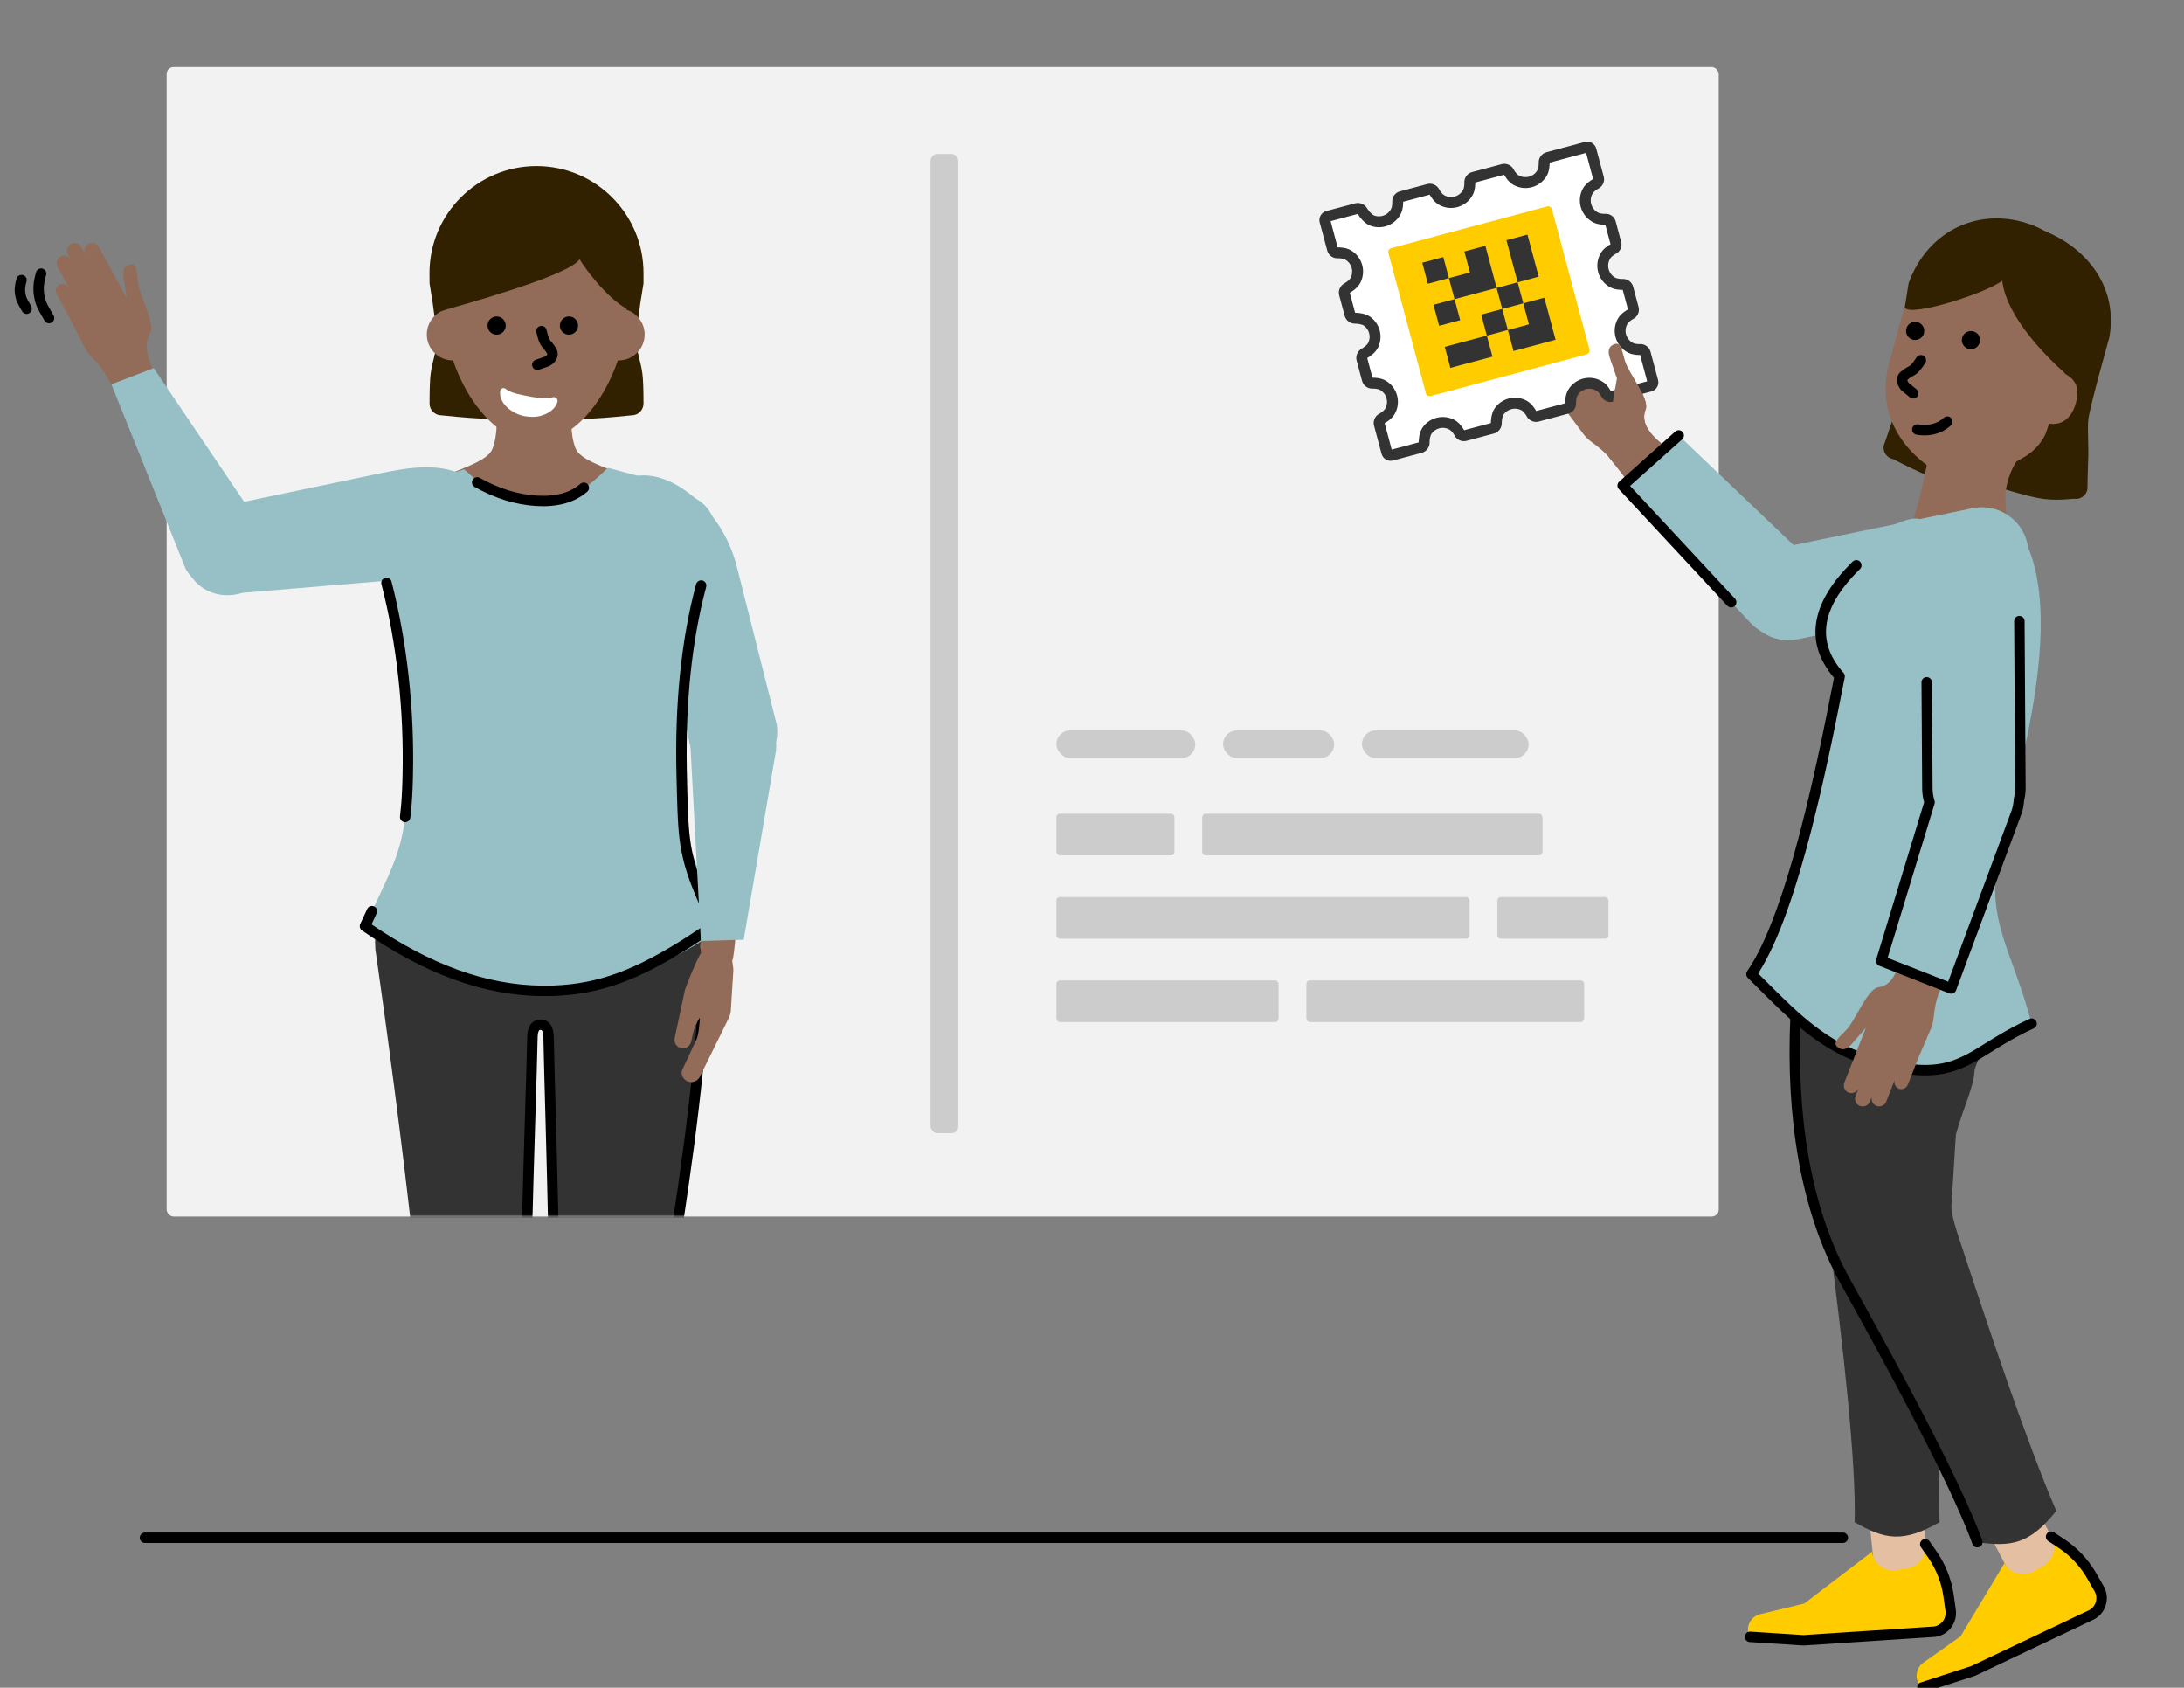
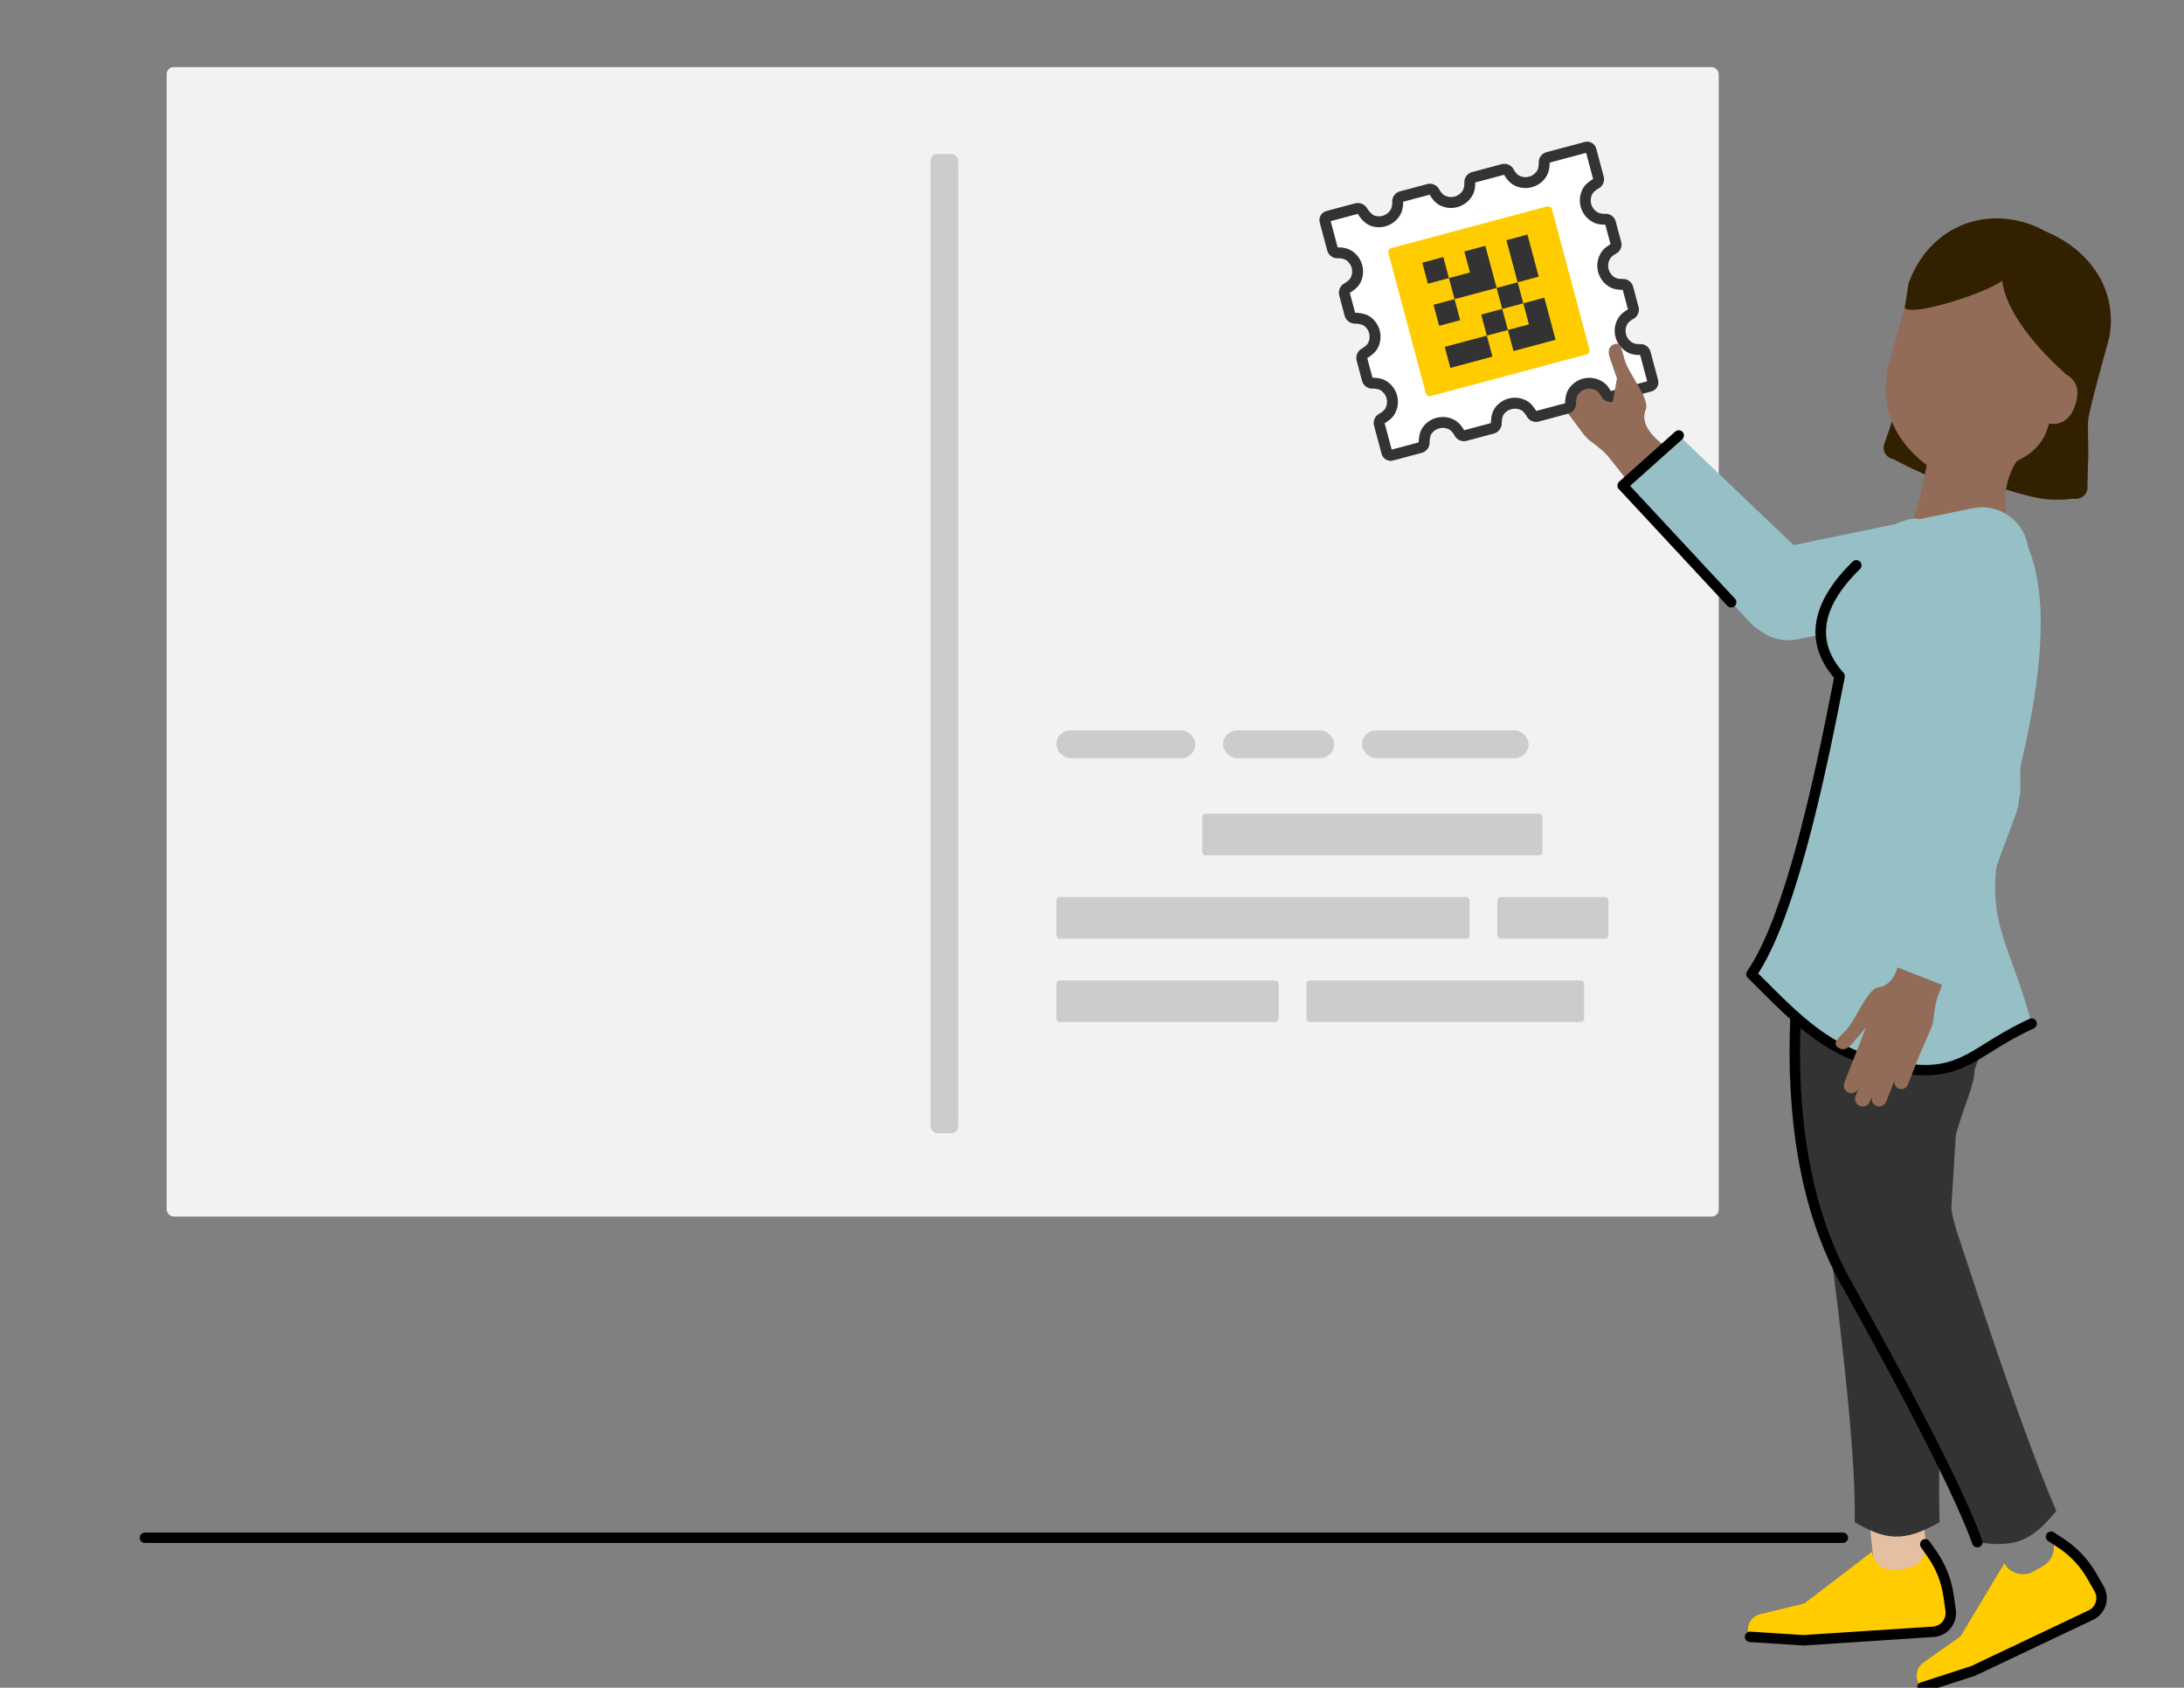
<svg xmlns="http://www.w3.org/2000/svg" height="486" viewBox="0 0 629 486" width="629">
  <rect x="0" y="0" width="629" height="486" fill="#808080" stroke="none" />
  <mask id="a" fill="#fff">
-     <path d="m2 0h491c1.105 0 2 .895 2 2v327c0 1.105-.895 2-2 2h-491c-1.105 0-2-.895-2-2v-327c0-1.105.895-2 2-2z" fill="#fff" fill-rule="evenodd" />
-   </mask>
+     </mask>
  <g fill="none" fill-rule="evenodd">
    <g transform="translate(0 19.324)">
      <rect fill="#f2f2f2" fill-rule="nonzero" height="331" rx="2" width="447" x="48" />
      <rect height="331" rx="2" width="447" x="48" />
      <g mask="url(#a)">
        <g transform="translate(98.247 222)">
          <path d="m30.158 189.98h16.97v21.93h-16.97z" fill="#e5bfa1" fill-rule="nonzero" />
          <path d="m26.878 206.1s-7.01 7.04-19.84 11.53c-12.84 4.49-5.16 10.22-.06 11.85 5.1 1.63 15.49 1.34 21.99-2.74 4.57-2.86 9.46-5.61 11.69-5.77 4.73-.34 7.93-3.69 7.93-3.69l-.46-6.36-.53-7.25s-2.13 4.52-6.99 3.07-2.25-2.06-5.21-4.96-5.72-.88-5.72-.88z" fill="#fc0" fill-rule="nonzero" />
          <path d="m.278 224.62c.95 2.2 4.15 4.04 6.69 4.85 5.09 1.63 15.49 1.34 21.99-2.74 4.57-2.86 9.46-5.61 11.69-5.77 4.73-.34 7.93-3.69 7.93-3.69l-.46-6.36-.31-4.2" stroke="#000" stroke-linecap="round" stroke-linejoin="round" stroke-width="3" />
          <path d="m66.21 189.972h16.97v21.93h-16.97z" fill="#e5bfa1" fill-rule="nonzero" transform="matrix(-1 0 0 -1 149.39 401.874)" />
          <path d="m86.458 206.1s7.01 7.04 19.84 11.53c12.84 4.49 5.16 10.22.06 11.85s-15.49 1.34-21.99-2.74c-4.57-2.86-9.46-5.61-11.69-5.77-4.73-.34-7.93-3.69-7.93-3.69l.46-6.36.53-7.25s2.13 4.52 6.99 3.07 2.25-2.06 5.21-4.96 5.72-.88 5.72-.88z" fill="#fc0" fill-rule="nonzero" />
          <path d="m113.058 224.62c-.95 2.2-4.15 4.04-6.69 4.85-5.09 1.63-15.49 1.34-21.99-2.74-4.57-2.86-9.46-5.61-11.69-5.77-4.73-.34-7.93-3.69-7.93-3.69l.46-6.36.31-4.2" stroke="#000" stroke-linecap="round" stroke-linejoin="round" stroke-width="3" />
          <path d="m105.058 32.08c-.04-.02-.08-.04-.12-.07l.12-2.12c0-16.51-15.65-29.89-34.95-29.89h-25.38c-19.3 0-34.95 13.38-34.95 29.89l.08 2.15c-.03.02 17.39 118.2 16.12 159.88 9.5 5.45 15.27 6.73 27 0-1.25-41.12 1.74-115.56 2.1-133.97.02-1.28.02-4.18 2.34-4.18 2.32 0 2.32 2.9 2.34 4.18.35 18.41 2.99 92.85 1.74 133.97 11.73 6.73 17.5 5.45 27 0-1.27-41.69 14.63-96.32 16.56-159.84z" fill="#333" fill-rule="nonzero" />
          <path d="m25.978 191.91c9.5 5.45 15.27 6.73 27 0-1.25-41.12 1.74-115.56 2.1-133.97.02-1.28.02-4.18 2.34-4.18 2.32 0 2.32 2.9 2.34 4.18.35 18.41 2.99 92.85 1.74 133.97 11.73 6.73 17.5 5.45 27 0-1.27-41.68 14.63-96.31 16.56-159.83-.04-.02-.08-.04-.12-.07l.12-2.12c0-3.84-.85-7.52-2.39-10.89" stroke="#000" stroke-linecap="round" stroke-linejoin="round" stroke-width="3" />
        </g>
      </g>
      <g mask="url(#a)">
        <g transform="translate(122.493 28.5)">
          <g fill-rule="nonzero">
            <path d="m62.84 30.82c0-17.02-13.8-30.82-30.82-30.82s-30.82 13.8-30.82 30.82c0 .77.02 2.74.02 2.98 1.333 7.689 2 13.456 2 17.3 0 2.243-1.227 5.14-1.681 8.691-.216 1.691-.322 4.56-.319 8.609 0 1.85 1.52 3.37 3.37 3.37 6.454.667 11.028 1 13.72 1 5.603 0 10.176-1 13.72-1s8.117 1 13.72 1c2.692 0 7.266-.333 13.72-1 1.85 0 3.37-1.52 3.37-3.37.003-4.049-.104-6.918-.32-8.609-.454-3.551-1.681-6.448-1.681-8.691 0-3.844.667-9.611 2-17.3 0-.25 0-2.23 0-2.98z" fill="#322100" />
            <path d="m57.92 41.36c-.22-16.23-11.87-29.32-26.21-29.32-14.36 0-26.02 13.12-26.21 29.38-2.95 1-5.07 3.79-5.07 7.07 0 4.13 3.35 7.48 7.48 7.48h.08c4.19 12.37 13.24 23.46 23.73 23.46s19.54-11.1 23.73-23.47c.08 0 .16.01.25.01 4.13 0 7.47-3.35 7.47-7.48-.01-3.34-2.21-6.18-5.25-7.13z" fill="#926c58" />
            <path d="m43.3 81.35c-1.55-3.79-1.64-10.05-.51-13.15l-23 .12c1.14 3.11 1.06 9.39-.51 13.21-1.79 4.34-13.08 6.41-19.28 10.64l6.35 9.31c11.57 16.96 36.45 17.37 48.57.79l7.63-10.43c-6.19-4.19-17.47-6.15-19.25-10.49z" fill="#926c58" />
            <path d="m23.162 45.926c0 1.45-1.17 2.62-2.62 2.62s-2.62-1.17-2.62-2.62 1.17-2.62 2.62-2.62 2.62 1.18 2.62 2.62zm20.83 0c0 1.45-1.17 2.62-2.62 2.62s-2.62-1.17-2.62-2.62 1.17-2.62 2.62-2.62c1.44 0 2.62 1.18 2.62 2.62z" fill="#000" />
          </g>
          <path d="m23.368 67.747c1.283.073 2.25-.146 3.334-.414 1.056-.339 2.153-.636 3.209-1.074 1.083-.368 2.126-.849 3.14-1.266 1.022-.481 1.837-.849 2.673-1.642l.439-.425c.242-.232.582-.32.901-.233.32.087.575.336.677.661.696 2.2-.509 4.27-1.653 5.567-1.175 1.312-2.651 2.298-4.291 2.868-1.605.523-3.312.854-5.09.497-1.722-.279-3.699-1.133-4.634-2.936-.182-.35-.167-.775.039-1.11.206-.335.571-.529.954-.507z" fill="#fff" transform="matrix(-.985 .174 .174 .985 47.71 -4.174)" />
          <path d="m33.445 47.518c1.07 4.49 1.437 3.108 2.997 5.848.6 1.06-.252 2.33-1.386 2.867l-2.804.993" stroke="#000" stroke-linecap="round" stroke-linejoin="round" stroke-width="3" />
          <path d="m59.62 34.57c0-16.51-12.42-30.01-27.6-30.01s-27.6 13.5-27.6 30.01v7.2c4.95-1.46 37.092-10.171 40.002-14.931 2.91 4.76 10.248 13.471 15.198 14.921z" fill="#322100" fill-rule="nonzero" />
        </g>
      </g>
      <g mask="url(#a)">
        <g transform="translate(-9.753 45)">
          <g fill-rule="nonzero">
            <path d="m218.414 202.382c-15.43 10.7-32.65 18.64-51.77 18.64-19.11 0-36.35-7.95-51.77-18.64 8.93-19.38 11.86-22.42 12.33-43.55.49-22.29-2.51-45.86-9.46-66.56-1.46-4.36.5-10.2 4.69-12.59 7.24-4.12 12.97-6.51 21.01-8.84 7.09 6.47 10.714 8.98 20.37 8.98 9.656 0 13.63-2.18 20.99-9.44 9.37 2.61 18.22 4.31 26.14 9.36 3.75 2.39 6.3 8 4.59 12.53-7.83 20.73-9.99 44.28-9.45 66.56.51 21.15 3.39 24.15 12.33 43.55z" fill="#96c0c5" />
            <g transform="matrix(.985 .174 -.174 .985 16.356 -0)">
              <g fill="#000" transform="translate(0 13.346)">
                <path d="m15.778.78c.363.745.054 1.643-.691 2.006l-1.687.829-.652.33-.547.287-.315.173-.282.162-.253.154c-.04.025-.079.05-.117.075l-.22.148-.204.148-.193.152-.281.24-.286.265-.201.196-.216.215c-1.246 1.246-2.126 2.812-2.821 5.041-.247.791-1.088 1.232-1.879.985-.791-.247-1.232-1.088-.985-1.879.832-2.665 1.949-4.654 3.564-6.269l.265-.263.37-.355c.04-.037.079-.074.119-.11l.234-.208.234-.197.239-.188.249-.183.265-.182.286-.183.312-.188.343-.196.379-.207.648-.339.759-.383 1.559-.767c.745-.363 1.643-.054 2.006.691z" transform="matrix(.914 .407 .407 -.914 -1.624 7.639)" />
                <path d="m8.144 3.077c.363.745.054 1.643-.691 2.006l-1.274.628-.586.304-.338.19c-.034.02-.066.039-.097.059l-.177.114-.158.112-.146.113-.141.119-.141.129-.31.303c-.736.736-1.261 1.67-1.684 3.028-.247.791-1.088 1.232-1.879.985s-1.232-1.088-.985-1.879c.56-1.794 1.321-3.15 2.427-4.255l.328-.322.203-.189.198-.174.2-.163c.034-.027.068-.053.103-.079l.215-.154c.037-.026.075-.051.114-.077l.245-.155.273-.161.307-.171.349-.185.614-.312 1.024-.504c.745-.363 1.643-.054 2.006.691z" transform="matrix(.914 .407 .407 -.914 -2.404 11.308)" />
              </g>
              <path d="m12.145 19.653c.399 1.682 1.76 2.246 3.937 1.682 1.197-.312 5.94-1.518 5.94-1.518l-14.057 9.374c-.52.347-.85.867-.971 1.431-.113.564-.017 1.162.321 1.665.668.989 2.012 1.249 3.044.607l-1.969 1.318c-1.015.676-1.283 2.047-.607 3.053.676 1.015 2.047 1.283 3.053.607l1.448-.971c-1.015.676-1.283 2.047-.607 3.053.676 1.015 2.029 1.249 3.044.572l5.515-3.677c-.85.65-1.058 1.847-.468 2.732.616.928 1.873 1.136 2.818.503l7.033-4.692 7.701-4.778c.928-.624 1.691-1.361 2.298-2.055 1.691-1.943 2.905-3.2 4.735-4.553.676-.503 6.287-4.215 7.033-4.605l.017-.009c.65-.338 1.041-1.049.971-1.847-.104-1.292.121-2.35-1.812-5.229-2.047-3.053-1.237-4.502-2.373-4.91-.59-.217-1.223-.147-1.708.173l-.009.009c-1.249.624-9.456 7.494-14.91 4.728-2.87-1.457-10.831 4.058-14.413 4.752-3.59.711-5.411.85-5.004 2.584z" fill="#926c58" transform="matrix(.087 .996 -.996 .087 51.085 -7.557)" />
              <path d="m63.533 89.94-30.397-48.738 11.201-6.722 38.015 39.246c4.408 5.178 3.831 12.928-1.288 17.404-5.177 4.501-13.03 3.973-17.531-1.19z" fill="#96c0c5" />
            </g>
            <path d="m96.172 121.509 48.696-48.371c-4.72-2.981-16.336-19.762-21.693-18.506-8.409 1.971-14.258 9.311-19.606 16.101l-28.988 36.864c-3.78 5.881-2.313 13.663 3.292 17.777l.27.193c6.16 4.299 14.007 2.295 18.029-4.058z" fill="#96c0c5" transform="matrix(.766 .643 -.643 .766 84.053 -48.517)" />
            <path d="m220.888 146.479-44.48-62.868c4.72-2.981 10.557-2.873 15.913-1.616 8.409 1.971 15.821 6.918 21.169 13.708l28.988 36.864c3.78 5.881 2.313 13.663-3.292 17.777l-.27.193c-6.16 4.299-14.007 2.295-18.029-4.058z" fill="#96c0c5" transform="matrix(.914 .407 -.407 .914 65.782 -75.5)" />
          </g>
          <path d="m177.902 76.125c-3.278 2.846-7.785 4.105-13.522 3.777s-11.471-2.098-17.2-5.31" stroke="#000" stroke-linecap="round" stroke-linejoin="round" stroke-width="3" />
          <path d="m210.235 103.904c.214-.8 1.037-1.275 1.837-1.061.8.214 1.275 1.037 1.061 1.837-4.222 15.775-5.958 33.527-5.577 52.853l.145 6.054.073 2.543.079 2.278.088 2.042.058 1.124.085 1.395.07.976.077.923.055.589.089.849.063.546.102.793.111.768.079.501.084.495.135.735.096.487.153.732.116.521.13.553.137.555.145.559.234.848.168.574.178.583.188.593.199.605.211.619.223.634.236.65.249.668.263.687.422 1.07.457 1.122.324.78.518 1.22.557 1.286.599 1.357.865 1.927.702 1.541.494 1.076c.305.661.091 1.446-.508 1.86l-.686.474-1.355.929c-.224.153-.447.304-.67.455l-1.324.89-1.305.864-1.286.839-1.268.813c-.42.267-.836.53-1.25.788l-1.234.763c-.817.5-1.624.984-2.422 1.452l-1.19.689c-12.617 7.222-22.997 10.312-35.676 10.312-17.759 0-34.852-6.586-52.625-18.907-.598-.415-.812-1.2-.508-1.861l2.013-4.326c.35-.751 1.243-1.075 1.994-.725.707.33 1.036 1.14.78 1.86l-.062.15-1.47 3.149.444.302c16.529 11.179 32.38 17.18 48.702 17.354l.731.004c13.387 0 24.137-3.621 38.247-12.335l1.236-.771c.415-.261.833-.527 1.253-.797l1.272-.823 1.292-.849 1.312-.875c.22-.148.442-.297.664-.448l1.644-1.122-.473-1.039-.726-1.607-.675-1.518-.627-1.435-.393-.914-.552-1.311-.51-1.245-.318-.796-.445-1.149-.409-1.099-.254-.708-.239-.691-.226-.676-.213-.662-.201-.65-.189-.64c-.031-.106-.061-.212-.09-.317l-.173-.629-.163-.624-.154-.62c-.025-.103-.049-.206-.074-.31l-.137-.6-.166-.773-.154-.768-.096-.513-.091-.516-.086-.521-.12-.794-.11-.816-.101-.844-.063-.582-.087-.906-.08-.952-.073-1.004-.067-1.063-.062-1.129-.075-1.618-.068-1.762-.093-2.947-.147-5.885c-.489-20.083 1.255-38.542 5.651-54.964z" fill="#000" fill-rule="nonzero" />
          <path d="m230.478 198.781c1.03 1.067 1.035 2.761.013 3.837l-8.507 5.099c-.367.22-.788.575-1.222.995l-.327.326c-.055.056-.109.113-.164.17l-.326.349-.32.357-.311.358-.298.352-.413.502-.566.713-.455.598c1.636-.652 3.139-1.635 4.423-2.875l1.461-1.411c.915-.884 2.373-1.002 3.338-.175 1.066.909 1.133 2.491.225 3.488l-.309.306-9.985 9.643-.059.048-.511.377-1.128.798-1.073.739-.974.657-.779.515-.806.523-.547.348-.824.514-.547.333-.541.322-.531.307-.517.29-.5.27-.479.246-.012.006c-.099.41-.202.656-.233.652-.202-.022-.271.764-.77 1.278l-.284.301-.305.341-.325.377-.342.409-.357.438-.56.703-.781 1.004-.804 1.055-2.384 3.179-1.238 1.635-.467.602-.419.525-.364.436-.208.235-.178.186c-.244.242-.38.307-.377.141l-.38-.787-.36-.761-.341-.736-.321-.71-.302-.684-.282-.659-.263-.633-.243-.607c-.039-.099-.077-.197-.114-.294l-.214-.569-.195-.543-.175-.517-.156-.491-.136-.466-.117-.44c-.107-.427-.185-.816-.233-1.165l-.039-.337c-.097-1.081.132-1.733.685-1.956l.087-.042c.184-.103.427-.314.716-.607l.304-.319.332-.367.357-.41.576-.681 1.709-2.064.679-.81.457-.535.457-.524.454-.507.448-.484.439-.455c.075-.076.191-.136.34-.18.414-.915.838-1.732 1.073-2.156l.099-.176c.041-.071.069-.115.08-.129l7.216-9.388c.452-.544.996-1.001 1.614-1.353l16.163-9.24c1.112-.761 2.615-.61 3.552.36z" fill="#926c58" fill-rule="nonzero" transform="matrix(-.829 .559 -.559 -.829 510.448 283.172)" />
          <path d="m215.448 198.263 30.397-48.738-10.304-6.771-38.912 39.296c-4.408 5.178-3.831 12.928 1.288 17.404 5.177 4.501 13.03 3.973 17.531-1.19z" fill="#96c0c5" fill-rule="nonzero" transform="matrix(-.819 .574 -.574 -.819 498.786 187.999)" />
          <path d="m120.689 102.08c.802-.207 1.62.276 1.827 1.078 4.507 17.478 6.601 36.757 6.177 55.705l-.016.729-.039 1.415-.048 1.361c-.009.222-.018.443-.027.661l-.061 1.285-.071 1.237-.08 1.192-.09 1.15-.099 1.11c-.07.727-.146 1.43-.229 2.112-.1.822-.848 1.408-1.671 1.307-.822-.1-1.408-.848-1.307-1.671.121-.989.227-2.027.318-3.126l.087-1.119.078-1.162.069-1.207.06-1.256c.009-.213.018-.429.027-.647l.047-1.333.038-1.388c.006-.236.011-.474.016-.715.418-18.683-1.646-37.687-6.083-54.892-.207-.802.276-1.62 1.078-1.827z" fill="#000" fill-rule="nonzero" />
        </g>
      </g>
      <g fill-rule="nonzero">
        <path d="m530.747 422c.828 0 1.5.672 1.5 1.5 0 .78-.595 1.42-1.356 1.493l-.144.007h-489c-.828 0-1.5-.672-1.5-1.5 0-.78.595-1.42 1.356-1.493l.144-.007z" fill="#000" />
        <rect fill="#ccc" height="282" rx="2" width="8" x="268" y="25" />
        <rect fill="#ccc" height="8" rx="4" width="40" x="304.247" y="191" />
        <rect fill="#ccc" height="8" rx="4" width="32" x="352.247" y="191" />
        <rect fill="#ccc" height="8" rx="4" width="48" x="392.247" y="191" />
-         <rect fill="#ccc" height="12" rx="1" width="34" x="304.247" y="215" />
        <rect fill="#ccc" height="12" rx="1" width="98" x="346.247" y="215" />
        <rect fill="#ccc" height="12" rx="1" width="119" x="304.247" y="239" />
        <rect fill="#ccc" height="12" rx="1" width="32" x="431.247" y="239" />
        <rect fill="#ccc" height="12" rx="1" width="64" x="304.247" y="263" />
        <rect fill="#ccc" height="12" rx="1" width="80" x="376.247" y="263" />
      </g>
    </g>
    <g fill-rule="nonzero" transform="translate(319.747 .876)">
      <g transform="matrix(-.94 -.342 -.342 .94 304.07 77.951)">
        <path d="m9.089 22.7.005-.035c2.955-16.761 19.433-24.646 36.195-21.691 16.594 2.926 23.547 21.975 20.817 38.619l-.623 3.435-.457 1.277c-.074.21-.148.418-.221.625l-.426 1.222-.406 1.185-.385 1.148-.365 1.111-.344 1.074-.323 1.037c-.052.17-.104.338-.154.505l-.293.982c-.047.161-.093.32-.139.477l-.262.926c-.084.303-.164.599-.241.89l-.221.853c-.035.139-.069.277-.103.412l-.19.797-.169.76c-.026.124-.052.246-.077.366l-.138.705-.138.754-.11.537-.233 1.032-.089.429-.056.307-.053.335-.05.373-.047.422-.044.48-.041.549-.037.627-.036.778-.045 1.281-.057 2.277-.043 2.401-.032 2.317c-.321 1.822-2.082 3.055-3.904 2.734l-1.083.136-1.564.187-1.49.167-.952.101-.919.092-.887.083-1.269.108-1.195.089-.756.048-1.072.056-.674.026-.641.018-.608.009h-.575c-.093 0-.185-.002-.275-.003l-.526-.013-.493-.022-.461-.03-.428-.039c-.137-.015-.269-.03-.395-.048l-.362-.057c-2.207-.389-4.224-.907-6.074-1.428l-1.09-.312-2.555-.743c-1.3-.371-2.503-.687-3.62-.884-.977-.172-2.047-.281-3.203-.371l-1.532-.107-1.623-.105-1.131-.08c-1.916-.143-3.989-.346-6.196-.735-2.651-.468-5.692-1.54-9.123-3.217-1.822-.321-3.055-2.082-2.734-3.904l1.385-4.05.914-2.749.372-1.16.063-.201c.1-.32.212-.66.335-1.013l.257-.725.424-1.141.453-1.181 1.074-2.761.287-.754c.046-.123.092-.245.137-.366l.257-.706c.368-1.029.646-1.915.756-2.536l.112-.679.113-.768.114-.849.115-.92.153-1.324.152-1.415.298-3.021.352-3.919.894-10.9z" fill="#322100" />
        <path d="m16.852 52.054c-3.79-.76-5.559-3.831-5.179-8.331.36-4.23 2.289-6.243 5.849-6.713l.43-6.96c.57-11.6 10.66-20.42 22.23-19.44l8.62.73c11.35.96 19.77 10.94 18.81 22.29l-1.52 17.9c-1.167 13.752-11.073 22.262-23.979 24.679l-.711.128-.888.151-.595.094-.596.086c-.099.014-.199.027-.298.04l-.596.071-.594.058c-3.161.271-6.193-.094-8.262-2.505l-9.12-10.62c-1.99-2.31-3.23-5.14-3.6-8.12-.007-.05-.012-.127-.015-.225l-.007-.35.004-.933.019-1.448.001-.484c-.001-.038-.001-.07-.002-.096z" fill="#926c58" />
        <path d="m21.37 76.56c1.36-3.38 1.41-8.95.39-11.71l26.3-.35-.031.091-.071.23-.125.46-.095.379-.103.435-.228 1.024-.253 1.213-.134.671-.279 1.457-.217 1.184-.294 1.683-.148.881-.293 1.826-.286 1.895-.138.967-.134.976-.192 1.476-.121.988-.169 1.482-.103.984-.095.978-.086.969-.076.957-.066.943-.055.926-.043.907c-.006.149-.012.298-.017.445l-.024.873c-.086 4.303.336 7.636 1.665 8.53l-2.68 3.98c-8.17 12.12-19.37 11.38-28.06-.37l-5.47-7.4c1.925-1.311 4.118-4.571 6.105-8.145l.473-.863.463-.87.452-.872c.074-.145.148-.29.222-.435l.434-.865.419-.855.403-.839.386-.819.543-1.178.336-.745.603-1.371.502-1.178z" fill="#926c58" />
-         <path d="m48.829 37.592c-.24 1.43-1.59 2.39-3.02 2.15s-2.39-1.59-2.15-3.02 1.59-2.39 3.02-2.15c1.43.25 2.39 1.6 2.15 3.02zm16 3c-.24 1.43-1.59 2.39-3.02 2.15s-2.39-1.59-2.15-3.02 1.59-2.39 3.02-2.15 2.39 1.59 2.15 3.02zm-20.865 19.595c.744-.363 1.643-.054 2.006.69 1.043 2.137 3.384 3.79 6.231 4.269.817.137 1.368.911 1.231 1.728-.137.817-.911 1.368-1.728 1.231-3.773-.634-6.948-2.876-8.429-5.911-.363-.744-.054-1.643.69-2.006zm13.503-14.111c.806-.192 1.615.306 1.807 1.111l.134.547.127.482.12.422.114.366c.13.396.249.687.365.903.078.146.153.258.266.396l.379.435c.14.16.26.303.384.461.319.406.625.865.955 1.444 1.031 1.821-.039 3.912-1.876 4.875l-.174.087-.14.058-2.804.993c-.781.277-1.638-.132-1.915-.913-.26-.735.086-1.538.779-1.86l.134-.055 2.711-.961.083-.043c.412-.235.604-.554.6-.672l-.007-.029-.265-.458c-.018-.03-.036-.059-.054-.088l-.107-.162-.119-.162-.147-.184-.595-.695c-.302-.349-.519-.652-.733-1.05-.292-.544-.55-1.237-.825-2.231l-.152-.573-.157-.639c-.192-.806.306-1.615 1.111-1.807z" fill="#000" />
        <path d="m68.716 27.888c0-16.626-12.014-27.888-27.3-27.888s-27.794 13.595-27.794 30.221l3.566 6.779c5.459-2.105 21.466-9.112 26.443-19 2.93 4.793 21.164 18.948 23.721 16.895z" fill="#322100" />
      </g>
      <g transform="translate(182.775 234.714)">
        <path d="m36.301 195.958h15.5v22.589h-15.5z" fill="#e5bfa1" transform="matrix(.995 -.104 .104 .995 -21.215 5.673)" />
        <path d="m36.59 211.3-19.47 14.87-12.79 3.1c-2.26.57-3.73 2.75-3.4 5.05l.56 1.45 15.39.99 37.77-2.47c2.97-.42 5.03-3.18 4.61-6.15l-.59-4.16c-.62-4.34-2.25-8.47-4.76-12.05l-1.97-2.82c.48 3.38-1.86 6.5-5.24 6.98l-3.12.45c-3.38.48-6.51-1.86-6.99-5.24z" fill="#fc0" />
        <path d="m50.62 0c-21.51 0-38.95 14.91-38.95 33.31l.09 2.39c-.02.01 6.63 40.91 12.25 83.42 4.37 33.07 8.11 67.11 7.61 83.63 8.61 4.94 13.83 6.09 24.46 0-.63-20.86 1.22-55.27 3.05-85.11 1.43-23.44 2.85-44.05 3.02-53.08.01-.32.75-2.23 1.9-5.02 7.66-18.59 4.02-39.93-9.34-54.95z" fill="#333" />
        <path d="m51.091 207.88c.639-.447 1.505-.326 2.0.256l.088.114 1.969 2.818c2.534 3.614 4.218 7.762 4.93 12.13l.087.571.59 4.161c.525 3.713-1.988 7.163-5.65 7.808l-.235.037-.112.012-37.77 2.47h-.194l-15.39-.99c-.827-.053-1.454-.766-1.401-1.593.05-.778.685-1.379 1.449-1.403l.145.002 15.292.984 37.599-2.459.162-.027c1.972-.382 3.34-2.211 3.159-4.219l-.023-.201-.59-4.159c-.561-3.93-1.998-7.676-4.2-10.958l-.305-.445-1.97-2.82c-.474-.679-.308-1.614.371-2.089z" fill="#000" />
-         <path d="m72.43 196.839h15.5v22.59h-15.5z" fill="#e5bfa1" transform="matrix(.886 -.463 .463 .886 -87.27 60.794)" />
        <path d="m74.73 214.63-12.61 21-10.75 7.6c-1.89 1.36-2.45 3.93-1.29 5.95l1.06 1.14 14.67-4.76 34.2-16.23c2.6-1.49 3.51-4.81 2.02-7.41l-2.09-3.65c-2.17-3.8-5.21-7.04-8.87-9.45l-2.87-1.89c1.69 2.96.67 6.73-2.29 8.42l-2.74 1.57c-2.98 1.69-6.75.66-8.44-2.29z" fill="#fc0" />
        <path d="m54.62 7.99c-21.51 0-38.95 14.91-38.95 33.31l.09 2.39c-.02.01-7.64 52.45 13.26 89.89 16.26 29.13 32.3 59.39 37.93 74.93 9.82 1.41 15.11.56 22.74-9.02-8.29-19.16-19.25-51.82-28.56-80.23-7.31-22.31 4.85-37.67 5.03-46.7.01-.32.75-2.23 1.9-5.02 7.66-18.59 4.02-39.93-9.34-54.95z" fill="#333" />
        <path d="m14.656 56.201c.828.036 1.469.737 1.432 1.565-1.21 27.448 2.63 54.275 14.251 75.093l2.309 4.147 2.251 4.063 2.73 4.959 2.116 3.869 2.558 4.711 1.976 3.667 1.913 3.575 1.848 3.482 1.343 2.549 2.155 4.128 1.649 3.193 1.58 3.094 1.14 2.254 1.1 2.197 1.061 2.139 1.02 2.081.658 1.354.64 1.328.925 1.942.884 1.882 1.113 2.414.528 1.166.757 1.697.481 1.096.461 1.068.442 1.04.422 1.011.403.982.383.954.363.925.343.895.323.866c.052.142.104.282.154.422.282.779-.12 1.639-.899 1.921-.779.282-1.639-.12-1.921-.899l-.152-.416-.319-.854-.339-.883-.359-.913-.379-.942-.399-.971-.635-1.511-.448-1.043-.467-1.072-.486-1.1-.505-1.128-.524-1.156-.822-1.786-.864-1.848-.599-1.266-.933-1.949-.974-2.009-1.015-2.068-1.055-2.127-1.095-2.185-1.521-3.003-1.59-3.103-1.237-2.393-1.709-3.276-1.775-3.372-.912-1.722-2.351-4.407-1.952-3.629-2.015-3.72-2.077-3.809-2.137-3.896-2.197-3.982-2.256-4.067-1.73-3.105c-11.949-21.406-15.861-48.733-14.629-76.687.036-.828.737-1.469 1.565-1.432zm72.291 149.904c.429-.651 1.278-.859 1.953-.501l.124.074 2.87 1.89c3.702 2.437 6.803 5.681 9.068 9.48l.279.478 2.09 3.65c1.86 3.246.793 7.371-2.362 9.33l-.213.127-.103.054-34.2 16.23-.18.072-14.67 4.76c-.788.256-1.634-.176-1.89-.964-.241-.742.127-1.535.829-1.839l.135-.051 14.574-4.729 34.05-16.159.142-.085c1.688-1.088 2.288-3.284 1.384-5.071l-.099-.183-2.091-3.652c-1.964-3.44-4.682-6.394-7.944-8.639l-.448-.302-2.87-1.89c-.692-.456-.883-1.386-.428-2.078z" fill="#000" />
      </g>
      <g transform="matrix(.985 .174 -.174 .985 49.271 0)">
        <g transform="matrix(.788 .616 -.616 .788 65.973 0)">
          <path d="m81.992 55.78c1.47.91 2.84.35 3.98-1.59.63-1.07 3.15-5.28 3.15-5.28l-3.35 16.61c-.12.61.01 1.22.32 1.7.32.48.81.84 1.41.95 1.17.23 2.32-.54 2.59-1.72l-.47 2.33c-.24 1.2.53 2.36 1.73 2.6s2.36-.53 2.6-1.73l.35-1.71c-.24 1.2.53 2.36 1.73 2.6s2.33-.55 2.57-1.75l1.32-6.52c-.14 1.06.55 2.06 1.6 2.27 1.1.22 2.14-.52 2.36-1.63l1.68-8.31 2.09-8.84c.22-1.1.24-2.17.18-3.09-.17-2.58-.2-4.33.14-6.59.12-.84 1.49-7.44 1.75-8.25l.01-.02c.22-.7 0-1.48-.61-2-.99-.85-1.57-1.76-4.99-2.43-3.61-.72-6.58-.34-7.68.18-.57.26-.97.76-1.09 1.33v.01c-.44 1.33 1.11 10.03-4.73 11.93-3.07 1-4.83 10.54-6.88 13.58-2.08 3.03-3.28 4.42-1.76 5.37z" fill="#926c58" transform="matrix(.139 .99 -.99 .139 129.006 -53.998)" />
          <g transform="matrix(.454 -.891 .891 .454 -0 73.411)">
            <path d="m79.722 12.445c.606-.128 1.103-.741 1.103-1.362v-8.388c0-.62-.508-1.127-1.128-1.127h-5.688-2.393-3.375c-.619 0-1.231.497-1.359 1.103 0 0-.375 1.78-1.359 2.776-.998 1.011-2.384 1.639-3.918 1.639-1.501 0-2.863-.6-3.857-1.575-1.022-1.001-1.419-2.841-1.419-2.841-.131-.605-.745-1.101-1.364-1.101h-8.901c-.62 0-1.227.498-1.35 1.105 0 0-.334 1.652-1.24 2.635-1.006 1.093-2.45 1.777-4.051 1.777-1.494 0-2.849-.594-3.841-1.558-1.032-1.002-1.435-2.857-1.435-2.857-.131-.605-.746-1.101-1.366-1.101h-8.21c-.619 0-1.224.498-1.344 1.106 0 0-.306 1.573-1.165 2.545-1.01 1.145-2.489 1.866-4.134 1.866-1.142 0-2.202-.347-3.083-.943-1.465-.991-2.136-3.485-2.136-3.485-.161-.599-.8-1.089-1.42-1.089h-8.593c-.621 0-1.128.507-1.128 1.127v8.388c0 .621.497 1.233 1.103 1.362 0 0 1.798.382 2.795 1.381.998.996 1.617 2.375 1.617 3.899 0 1.408-.53 2.693-1.398 3.667-1.011 1.132-3.019 1.595-3.019 1.595-.604.139-1.099.761-1.099 1.381v6.16c0 .62.495 1.248 1.096 1.394 0 0 2.184.534 3.196 1.784.765.947 1.224 2.15 1.224 3.46 0 1.361-.494 2.606-1.309 3.568-1.013 1.191-3.109 1.688-3.109 1.688-.603.141-1.098.767-1.098 1.387v6.111c0 .618.498 1.229 1.103 1.359 0 0 1.798.382 2.795 1.382.998.996 1.617 2.374 1.617 3.895 0 1.505-.603 2.867-1.579 3.86-1.001 1.019-2.834 1.416-2.834 1.416-.607.13-1.103.745-1.103 1.364v8.44c0 .621.507 1.128 1.128 1.128h8.594c.62 0 1.244-.493 1.388-1.096 0 0 .504-2.113 1.707-3.125.957-.805 2.193-1.29 3.543-1.29 1.523 0 2.901.618 3.9 1.616.997.996 1.381 2.791 1.381 2.791.129.607.744 1.103 1.363 1.103h8.212c.62 0 1.248-.493 1.395-1.094 0 0 .532-2.182 1.782-3.194.947-.764 2.151-1.223 3.464-1.223 1.45 0 2.769.562 3.755 1.477 1.081 1.005 1.512 2.934 1.512 2.934.136.604.754 1.1 1.374 1.1h8.901c.619 0 1.232-.496 1.361-1.103 0 0 .382-1.795 1.381-2.791.997-.998 2.375-1.616 3.899-1.616 1.718 0 3.251.787 4.263 2.02.779.951 1.043 2.383 1.043 2.383.111.609.711 1.108 1.33 1.108h11.455c.62 0 1.128-.506 1.128-1.128v-8.44c0-.618-.5-1.223-1.108-1.342 0 0-1.574-.306-2.547-1.166-1.141-1.009-1.861-2.486-1.861-4.13 0-1.521.617-2.897 1.614-3.895.998-.999 2.798-1.382 2.798-1.382.606-.13 1.103-.741 1.103-1.359v-6.111c0-.62-.498-1.232-1.105-1.36 0 0-1.781-.376-2.779-1.364-1.008-.998-1.632-2.385-1.632-3.918 0-1.624.703-3.084 1.823-4.094.978-.882 2.585-1.2 2.585-1.2.609-.119 1.108-.726 1.108-1.345v-6.16c0-.62-.5-1.223-1.109-1.339 0 0-1.529-.294-2.495-1.128-1.172-1.012-1.912-2.508-1.912-4.175 0-1.523.617-2.9 1.614-3.897.999-1.001 2.799-1.385 2.799-1.385z" fill="#fff" />
            <path d="m79.697 74.332h-11.455c-1.366 0-2.627-1.052-2.872-2.396-.051-.265-.295-1.16-.713-1.67-.754-.92-1.866-1.447-3.051-1.447-1.054 0-2.044.41-2.79 1.157-.558.556-.896 1.726-.957 2.009-.284 1.336-1.529 2.345-2.894 2.345h-8.901c-1.358 0-2.606-.999-2.903-2.325-.13-.565-.532-1.647-1.051-2.131-1.405-1.304-3.681-1.381-5.168-.18-.6.485-1.082 1.699-1.245 2.349-.32 1.302-1.574 2.287-2.917 2.287h-8.209c-1.366 0-2.612-1.009-2.895-2.345-.114-.519-.476-1.53-.956-2.009-.747-.747-1.739-1.157-2.791-1.157-.928 0-1.827.328-2.534.922-.578.487-1.038 1.665-1.192 2.294-.311 1.307-1.564 2.296-2.912 2.296h-8.594c-1.486 0-2.695-1.209-2.695-2.695v-8.44c0-1.365 1.007-2.611 2.341-2.897.53-.118 1.563-.491 2.044-.981.729-.741 1.129-1.722 1.129-2.761 0-1.053-.411-2.041-1.157-2.786-.559-.559-1.731-.898-2.014-.958-1.338-.288-2.345-1.53-2.345-2.892v-6.111c0-1.352.993-2.603 2.307-2.913.615-.15 1.784-.604 2.273-1.179.603-.712.936-1.619.936-2.551 0-.911-.303-1.766-.876-2.476-.506-.627-1.826-1.119-2.349-1.247-1.306-.319-2.29-1.574-2.29-2.917v-6.16c0-1.354.995-2.603 2.314-2.908.59-.14 1.715-.567 2.201-1.111.644-.724 1-1.656 1-2.624 0-1.055-.411-2.044-1.157-2.789-.48-.48-1.494-.843-2.02-.959-1.331-.284-2.338-1.529-2.338-2.894v-8.388c0-1.486 1.209-2.694 2.695-2.694h8.594c1.327 0 2.589.967 2.933 2.25.173.629.769 2.099 1.5 2.593.653.44 1.415.674 2.204.674 1.131 0 2.21-.487 2.958-1.335.48-.543.755-1.563.802-1.807.266-1.355 1.506-2.374 2.883-2.374h8.212c1.364 0 2.61 1.005 2.898 2.338.121.539.499 1.583.995 2.064.739.719 1.715 1.115 2.749 1.115 1.097 0 2.153-.463 2.897-1.272.489-.53.791-1.567.859-1.889.27-1.341 1.511-2.356 2.885-2.356h8.901c1.363 0 2.608 1.005 2.896 2.337.119.536.493 1.572.983 2.052.741.727 1.721 1.127 2.76 1.127 1.061 0 2.056-.416 2.803-1.173.549-.555.882-1.716.94-1.997.282-1.338 1.526-2.347 2.892-2.347h11.455c1.486 0 2.695 1.208 2.695 2.694v8.388c0 1.369-1.009 2.613-2.346 2.896-.519.114-1.534.477-2.014.957-.744.744-1.155 1.734-1.155 2.789 0 1.148.499 2.237 1.369 2.989.519.448 1.477.716 1.772.776 1.351.257 2.374 1.495 2.374 2.877v6.16c0 1.378-1.02 2.618-2.373 2.884-.303.062-1.312.352-1.838.825-.829.748-1.305 1.816-1.305 2.931 0 1.063.415 2.059 1.168 2.805.479.474 1.484.831 2.005.944 1.334.283 2.343 1.527 2.343 2.894v6.111c0 1.362-1.006 2.605-2.341 2.891-.526.116-1.54.477-2.019.958-.745.745-1.156 1.734-1.156 2.787 0 1.131.485 2.208 1.331 2.957.542.479 1.564.755 1.809.802 1.355.265 2.375 1.503 2.375 2.881v8.44c0 1.487-1.208 2.696-2.694 2.696zm-11.28-3.135h10.841v-7.841c-.512-.116-2.033-.53-3.124-1.495-1.519-1.342-2.391-3.277-2.391-5.305 0-1.889.736-3.666 2.073-5.003 1.149-1.15 2.907-1.646 3.443-1.776v-5.829c-.531-.129-2.273-.617-3.418-1.752-1.353-1.338-2.097-3.125-2.097-5.031 0-2.001.853-3.917 2.34-5.258 1.102-.994 2.658-1.42 3.175-1.541v-5.836c-.511-.117-1.983-.516-3.06-1.447-1.56-1.347-2.455-3.301-2.455-5.361 0-1.892.736-3.671 2.073-5.006 1.149-1.148 2.909-1.645 3.442-1.775v-7.808h-10.874c-.129.534-.617 2.27-1.746 3.413-1.341 1.356-3.127 2.104-5.033 2.104-1.866 0-3.625-.719-4.955-2.024-1.178-1.154-1.689-2.955-1.821-3.493h-8.612c-.123.523-.567 2.124-1.592 3.236-1.335 1.449-3.231 2.281-5.202 2.281-1.853 0-3.606-.711-4.933-2.001-1.193-1.158-1.711-2.976-1.843-3.515h-7.917c-.118.513-.531 2.031-1.495 3.122-1.342 1.522-3.277 2.395-5.307 2.395-1.418 0-2.787-.419-3.96-1.211-1.793-1.212-2.599-3.768-2.752-4.305h-8.08v7.808c.533.129 2.291.625 3.439 1.773 1.338 1.335 2.076 3.113 2.076 5.007 0 1.737-.637 3.41-1.795 4.71-1.188 1.331-3.178 1.912-3.72 2.051v5.94c.545.145 2.735.803 3.942 2.295 1.015 1.257 1.573 2.836 1.573 4.447 0 1.673-.597 3.3-1.68 4.58-1.202 1.413-3.292 2.033-3.836 2.173v5.859c.53.129 2.291.625 3.441 1.776 1.337 1.335 2.074 3.112 2.074 5.003 0 1.867-.72 3.627-2.029 4.959-1.155 1.175-2.953 1.686-3.486 1.816v7.865h8.046c.143-.546.768-2.656 2.195-3.854 1.27-1.068 2.887-1.657 4.552-1.657 1.89 0 3.669.736 5.008 2.073 1.148 1.148 1.645 2.905 1.774 3.438h7.969c.144-.543.801-2.733 2.294-3.939 1.257-1.015 2.837-1.572 4.45-1.572 1.792 0 3.505.673 4.822 1.895 1.261 1.174 1.81 3.077 1.945 3.616h8.636c.129-.533.625-2.291 1.776-3.438 1.335-1.338 3.114-2.073 5.005-2.073 2.128 0 4.123.944 5.475 2.593.856 1.048 1.223 2.42 1.335 2.921z" fill="#333" />
            <path d="m65.568 58.077c0 .62-.507 1.127-1.128 1.127h-46.489c-.619 0-1.127-.506-1.127-1.127v-41.821c0-.62.507-1.127 1.127-1.127h46.488c.621 0 1.128.506 1.128 1.127v41.821z" fill="#fc0" />
            <g fill="#333" transform="translate(25.524 21.494)">
              <path d="m0 25.076v6.269h6.269 6.269v-6.269h-6.269z" />
              <path d="m12.538 18.807h6.269v6.269h-6.269z" />
              <path d="m18.807 25.076v6.269h6.269 6.269v-6.269-6.269h-6.269v6.269z" />
              <path d="m18.807 12.538h6.269v6.269h-6.269z" />
              <path d="m0 12.538h6.269v6.269h-6.269z" />
              <path d="m25.076 0v6.269 6.269h6.269v-6.269-6.269z" />
              <path d="m0 0h6.269v6.269h-6.269z" />
              <path d="m18.807 0h-6.269v6.269h-6.269v6.269h6.269 6.269v-6.269z" />
            </g>
          </g>
          <path d="m89.527 62.33c1.47.91 2.84.35 3.98-1.59.63-1.07 3.15-5.28 3.15-5.28 12.34-7.047 18.623-11.323 18.85-12.83.12-.84 1.49-7.44 1.75-8.25l.01-.02c.22-.7 0-1.48-.61-2-.99-.85-1.57-1.76-4.99-2.43-3.61-.72-6.58-.34-7.68.18-.57.26-.97.76-1.09 1.33v.01c-.44 1.33 1.11 10.03-4.73 11.93-3.07 1-4.83 10.54-6.88 13.58-2.08 3.03-3.28 4.42-1.76 5.37z" fill="#926c58" transform="matrix(.139 .99 -.99 .139 134.444 -62.372)" />
          <path d="m170.732 34.69-53.65 4.09-.06 21.65 53.82-.91c6.8-.07 12.27-5.59 12.29-12.39 0-6.85-5.54-12.42-12.4-12.44z" fill="#96c0c5" />
          <path d="m117.087 37.28c.78.003 1.419.599 1.489 1.36l.006.144-.065 20.119 44.34-.743c.78-.013 1.43.571 1.516 1.33l.01.144c.013.78-.571 1.43-1.331 1.516l-.144.009-45.87.77c-.793.013-1.451-.591-1.519-1.366l-.006-.138.07-21.65c.003-.828.676-1.498 1.505-1.495z" fill="#000" />
        </g>
        <path d="m160.911 147.008c-2.73-6.88.63-14.66 7.5-17.4l52.9-21.01c6.88-2.73 14.66.63 17.4 7.5 2.73 6.88-.63 14.66-7.5 17.4l-52.9 21.01c-6.88 2.74-14.67-.62-17.4-7.5z" fill="#96c0c5" />
        <path d="m231.17 108.835-1.66 1.02c-6.76 4.15-14.78 5.74-22.61 4.5s-38.76 29.79-14.87 48.55c-.42 18.88-.92 68.97-10.09 88.86 15.83 10.98 26.16 19.14 45.78 19.14 19.63 0 20.3-8.16 36.14-19.14-9.18-19.91-17.47-25.82-17.92-44.71-.3-12.82 11.49-81.19-14.77-98.22z" fill="#96c0c5" />
        <path d="m189.981 129.732c.482-.674 1.419-.829 2.093-.347s.829 1.419.347 2.093c-.345.482-.678.961-.997 1.438l-.47.713c-.23.355-.454.709-.669 1.061l-.422.702-.403.698c-5.695 10.088-5.187 18.814 3.499 25.635.371.292.584.741.573 1.213l-.208 9.739-.111 4.425-.06 2.13-.098 3.153-.055 1.609-.118 3.173c-.041 1.048-.084 2.087-.129 3.116l-.142 3.061-.155 3.009-.168 2.96c-.146 2.447-.306 4.847-.483 7.205l-.179 2.299-.22 2.629-.154 1.72-.16 1.693-.166 1.667-.172 1.64-.178 1.613-.184 1.585-.19 1.558-.196 1.53c-.033.253-.067.504-.1.755l-.205 1.489c-.035.246-.07.49-.105.734l-.215 1.446-.221 1.418c-.037.234-.075.467-.113.698l-.231 1.375-.237 1.346c-.08.444-.162.883-.244 1.317l-.251 1.288-.257 1.258c-.087.414-.175.824-.264 1.229l-.271 1.199c-.091.395-.184.784-.278 1.169l-.285 1.138c-.817 3.183-1.719 5.999-2.712 8.429l-.208.496 5.343 3.72 1.443.994 1.703 1.157c.189.127.375.252.56.376l1.083.719 1.04.679 1.004.643.973.611c.32.199.636.393.95.583l.933.558c9.488 5.606 17.844 8.126 28.878 8.126 9.325 0 14.291-1.683 19.749-6.047l.534-.434.445-.37.703-.6.777-.679 3.555-3.176.701-.618c2.999-2.631 5.677-4.769 8.823-6.949.681-.472 1.615-.303 2.087.378s.303 1.615-.378 2.087c-2.789 1.933-5.199 3.832-7.829 6.108l-1.413 1.239-2.977 2.664-.868.768-.773.67-.713.603-.46.379c-6.123 4.993-11.769 6.977-21.96 6.977-11.601 0-20.475-2.677-30.404-8.544l-.957-.573-.973-.597-.996-.625-1.025-.657-1.061-.693-1.104-.733-1.153-.776-2.293-1.57-6.669-4.641c-.598-.415-.812-1.199-.507-1.861 1.03-2.235 1.97-4.906 2.824-7.988l.282-1.042c.093-.352.185-.71.275-1.072l.269-1.102c.089-.372.176-.75.263-1.132l.257-1.162c.042-.196.084-.393.126-.592l.247-1.205.241-1.234c.04-.208.079-.417.118-.628l.232-1.277c.038-.215.076-.432.114-.649l.223-1.32.217-1.348.211-1.376c.069-.463.138-.931.205-1.403l.2-1.431.194-1.458c.032-.245.063-.492.095-.739l.185-1.498.18-1.525.174-1.551.168-1.577.242-2.414.154-1.642.149-1.667.143-1.692.138-1.717c.474-6.052.836-12.374 1.115-19.092l.123-3.129c.02-.526.039-1.055.057-1.587l.121-3.694.091-3.174.084-3.282.218-10.129-.087-.072c-10.698-8.899-9.723-20.635-.727-33.41z" fill="#000" />
        <path d="m209.94 268.095c1.47.91 2.84.35 3.98-1.59.63-1.07 3.15-5.28 3.15-5.28l-3.35 16.61c-.12.61.01 1.22.32 1.7.32.48.81.84 1.41.95 1.17.23 2.32-.54 2.59-1.72l-.47 2.33c-.24 1.2.53 2.36 1.73 2.6s2.36-.53 2.6-1.73l.35-1.71c-.24 1.2.53 2.36 1.73 2.6s2.33-.55 2.57-1.75l1.32-6.52c-.14 1.06.55 2.06 1.6 2.27 1.1.22 2.14-.52 2.36-1.63l1.68-8.31 2.09-8.84c.22-1.1.24-2.17.18-3.09-.17-2.58-.2-4.33.14-6.59.12-.84 1.49-7.44 1.75-8.25l.01-.02c.22-.7 0-1.48-.61-2-.99-.85-1.57-1.76-4.99-2.43-3.61-.72-6.58-.34-7.68.18-.57.26-.97.76-1.09 1.33v.01c-.44 1.33 1.11 10.03-4.73 11.93-3.07 1-4.83 10.54-6.88 13.58-2.08 3.03-3.28 4.42-1.76 5.37z" fill="#926c58" />
        <path d="m238.11 201.075c-7.28 1.33-14.26-3.49-15.59-10.76l-10.25-55.99c-1.33-7.28 3.49-14.26 10.76-15.59 7.28-1.33 14.26 3.49 15.59 10.76l10.25 55.99c1.34 7.28-3.48 14.26-10.76 15.59z" fill="#96c0c5" />
        <path d="m224.57 188.115-6.49 53.42 21.22 4.3 9.64-52.95c1.26-6.68-3.08-13.13-9.74-14.47-6.72-1.37-13.27 2.98-14.63 9.7z" fill="#96c0c5" />
-         <path d="m239.96 136.79c.767-.141 1.504.329 1.713 1.064l.033.141 8.651 47.215c.198 1.104.266 2.233.21 3.368l-.022.328.039.332c.112 1.144.085 2.29-.086 3.422l-.082.484-9.64 52.95c-.142.781-.863 1.307-1.637 1.223l-.137-.021-21.22-4.3c-.722-.146-1.224-.792-1.202-1.515l.01-.136 5.705-46.962-.009-.02c-.504-1.049-.884-2.149-1.133-3.293l-.099-.493-5.51-30.06c-.149-.815.39-1.597 1.205-1.746.767-.141 1.504.329 1.713 1.064l.033.141 5.51 30.061c.217 1.19.608 2.319 1.164 3.386.117.224.175.473.17.724l-.011.151-5.593 46.033 18.362 3.721 9.368-51.452c.188-.998.231-2.009.136-3.022l-.049-.434c-.009-.07-.014-.14-.013-.211l.005-.106c.071-.897.049-1.787-.072-2.651l-.068-.43-8.65-47.21c-.149-.815.39-1.596 1.205-1.746z" fill="#000" />
      </g>
    </g>
  </g>
</svg>